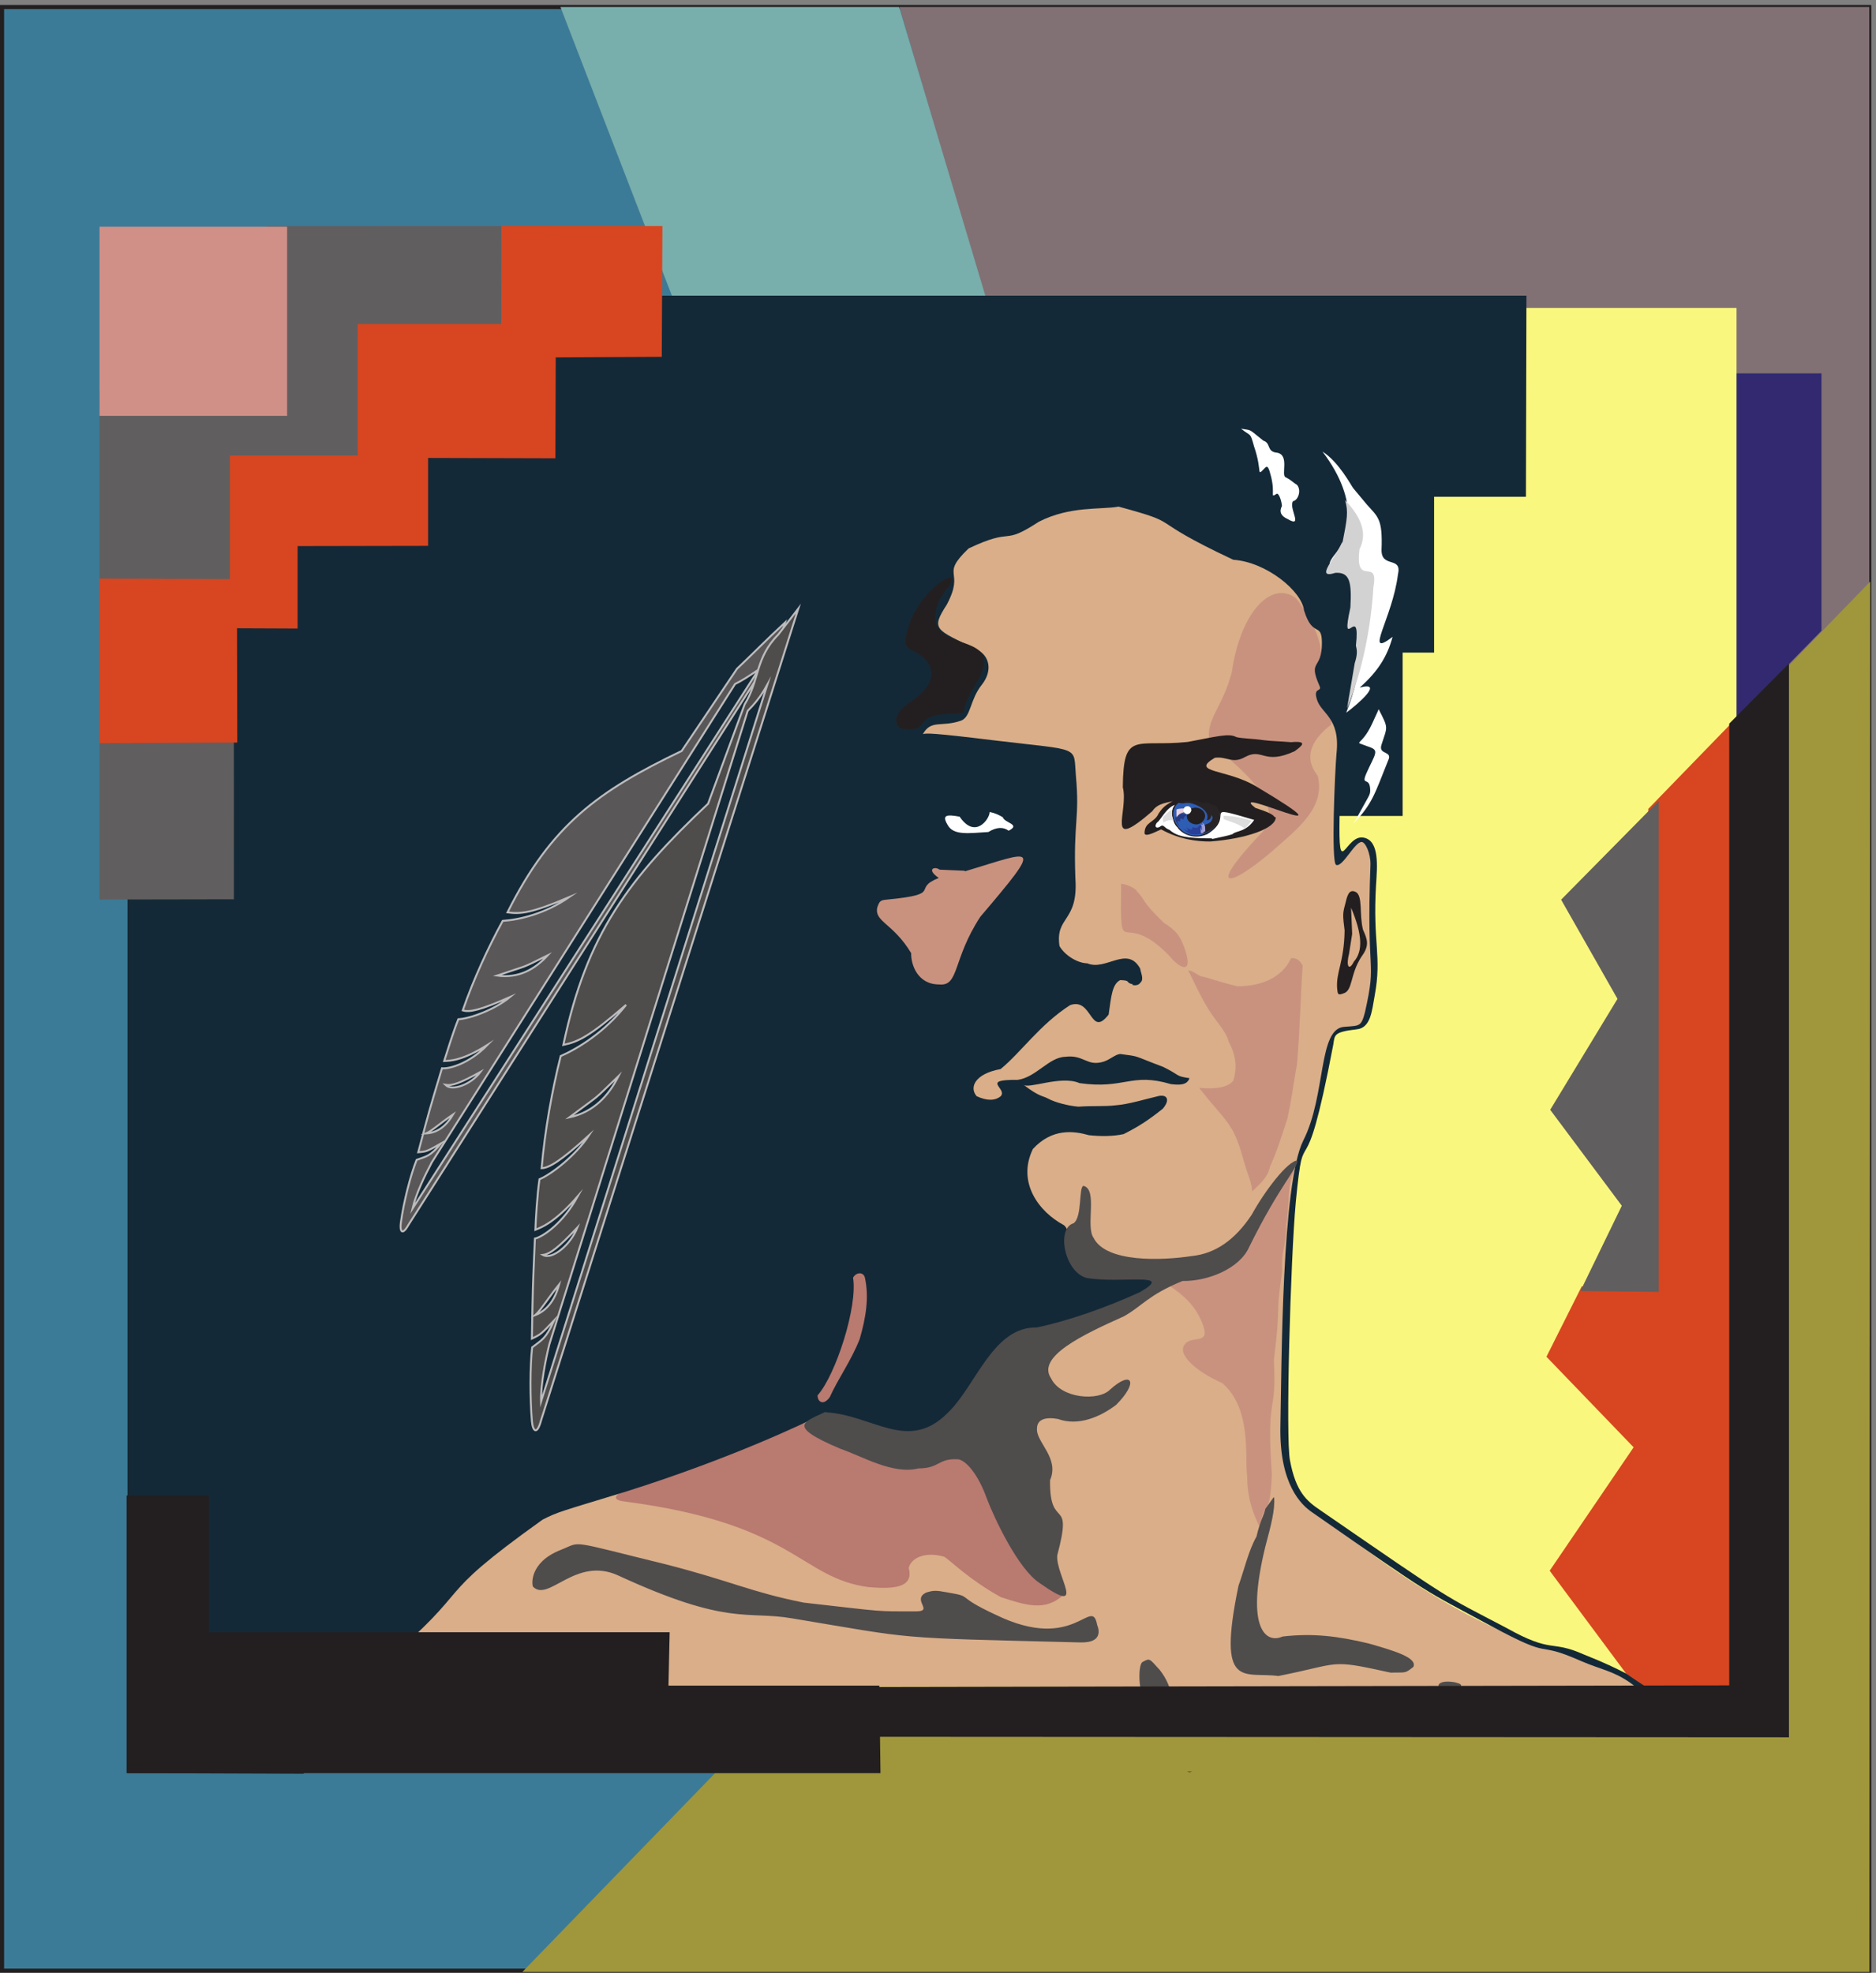
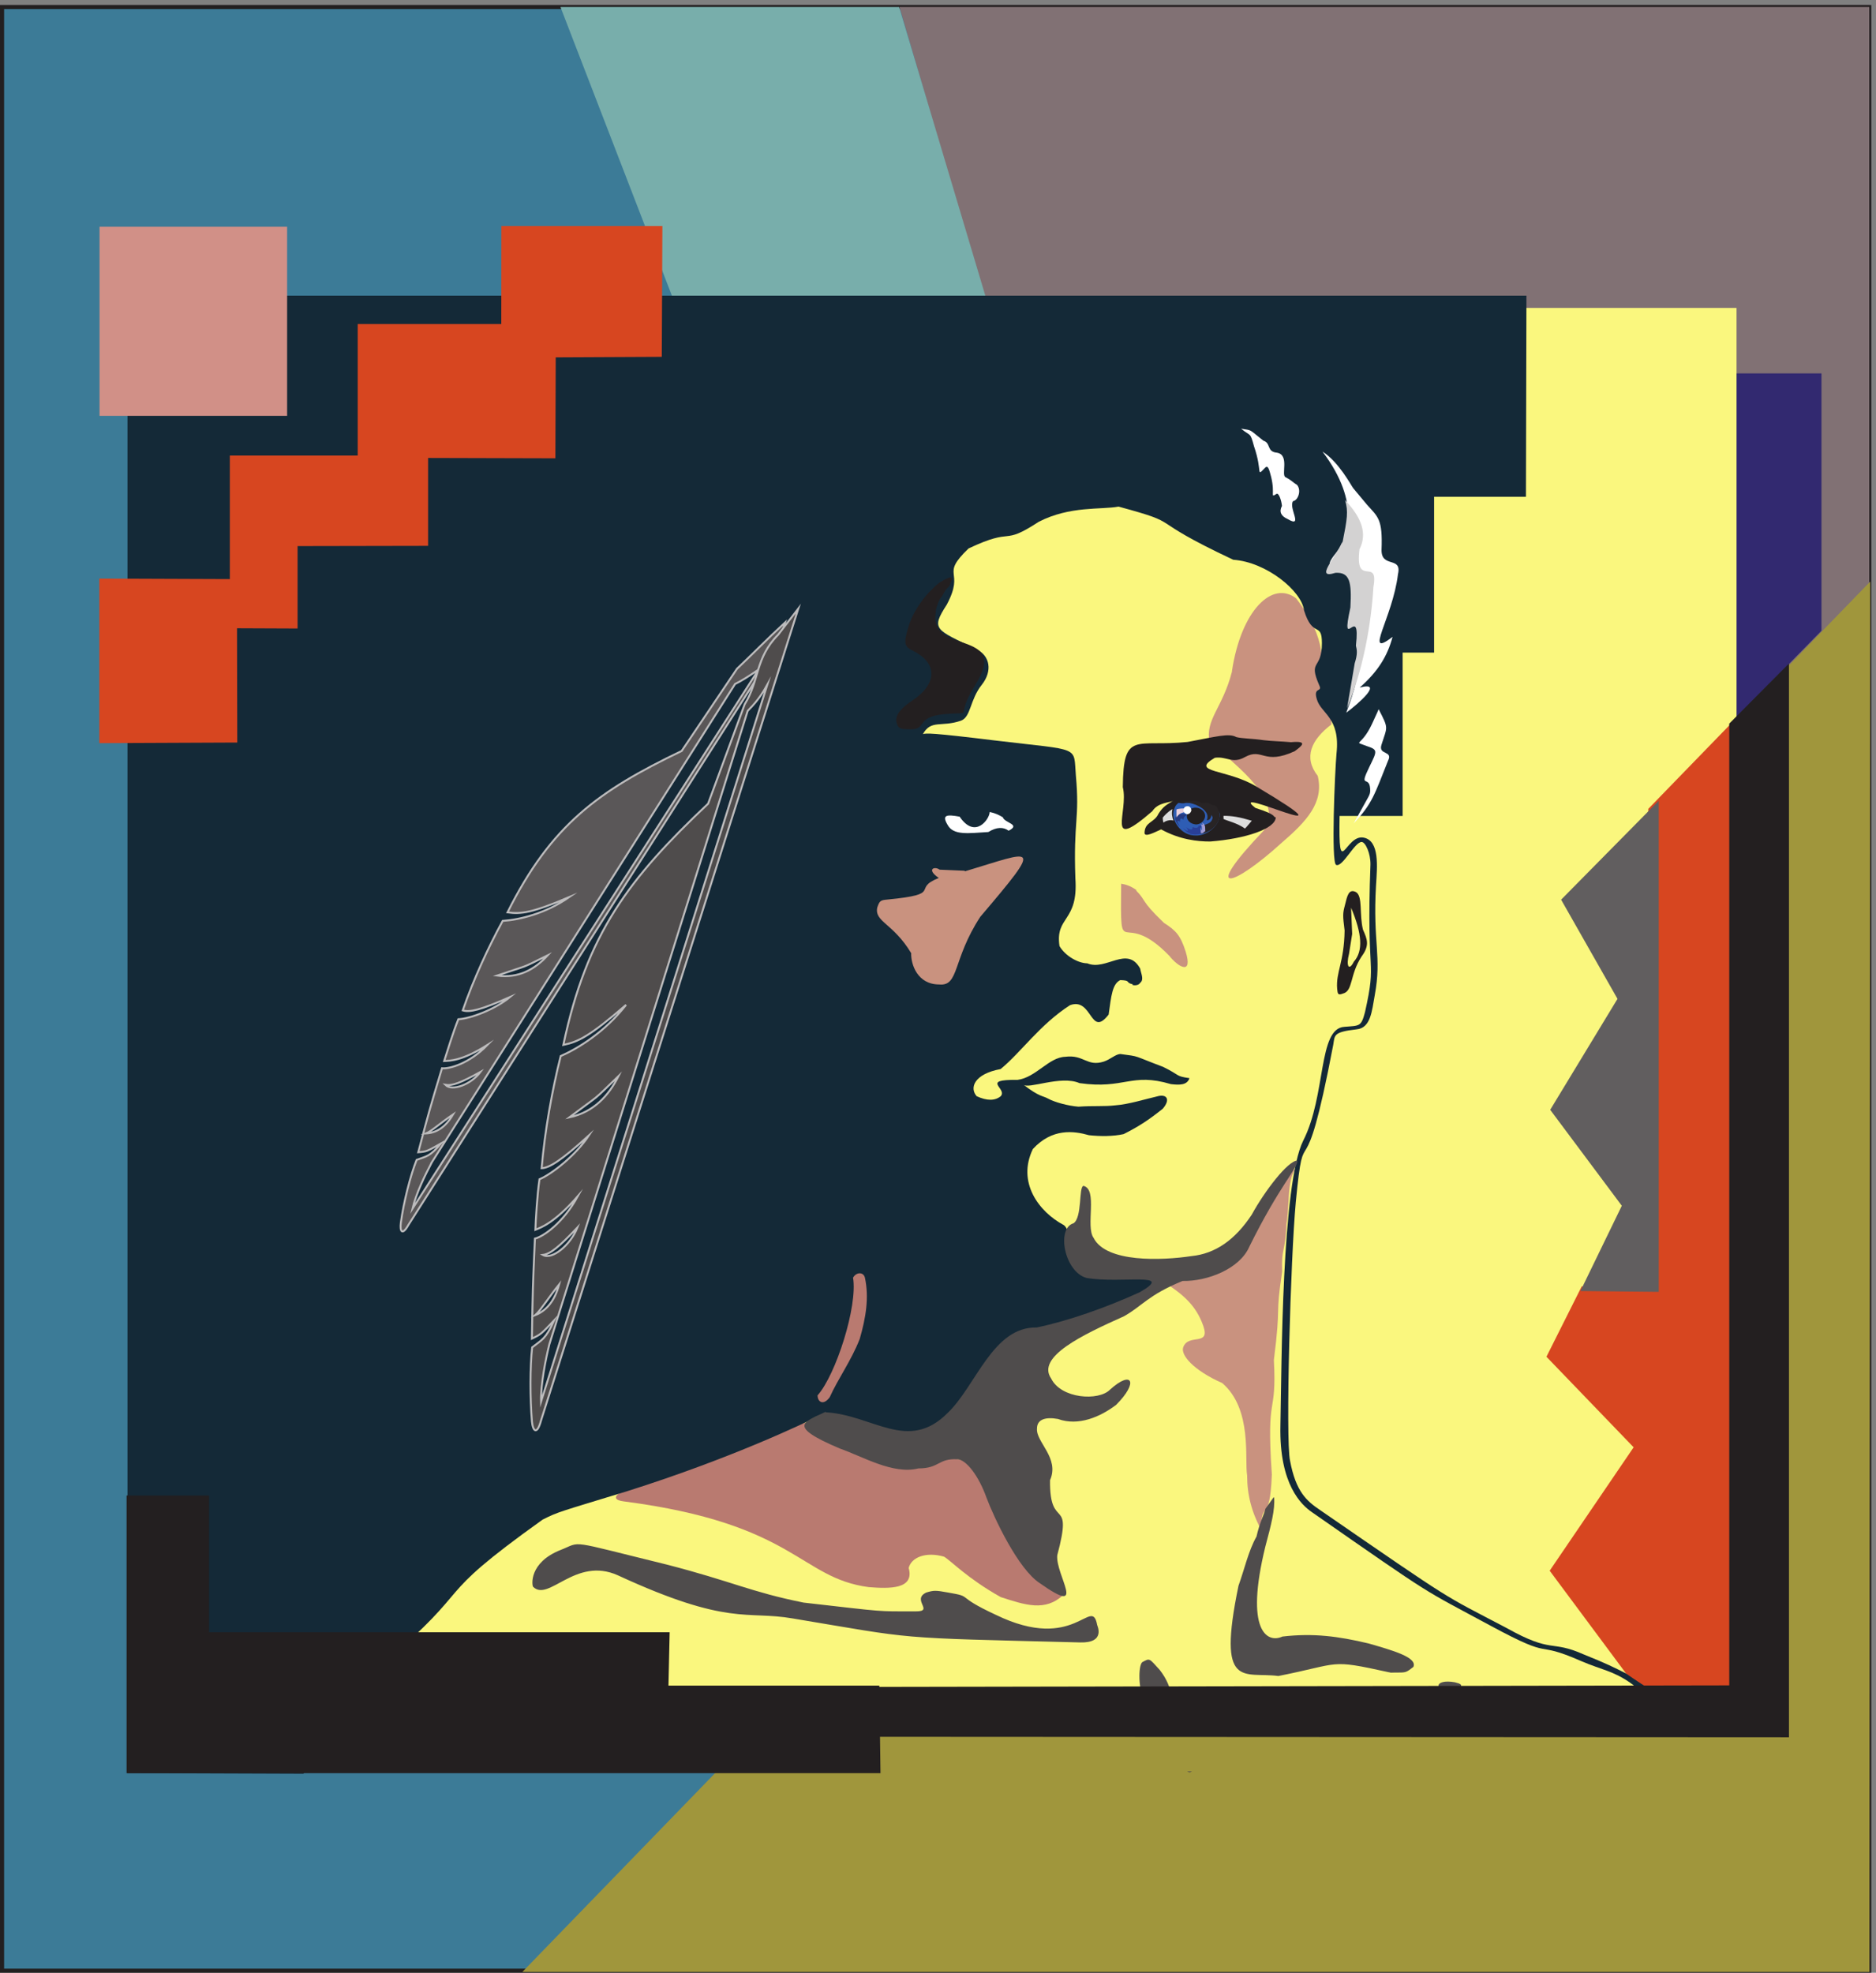
<svg xmlns="http://www.w3.org/2000/svg" xml:space="preserve" width="303.908" height="319.548">
  <rect width="100%" height="100%" fill="#808080" stroke="none" />
  <path d="M2.5 2394.5h2274.31V2.89H2.5V2394.5" style="fill:#3c7b97;fill-opacity:1;fill-rule:evenodd;stroke:none" transform="matrix(.133 0 0 -.133 0 319.6)" />
  <path d="M2.5 2394.5h2274.31V2.89H2.5Z" style="fill:none;stroke:#231f20;stroke-width:5;stroke-linecap:butt;stroke-linejoin:miter;stroke-miterlimit:10;stroke-dasharray:none;stroke-opacity:1" transform="matrix(.133 0 0 -.133 0 319.6)" />
  <path d="M1095.56 2394.5 1795.28 2.89h481.52V2394.5H1095.56" style="fill:#817174;fill-opacity:1;fill-rule:evenodd;stroke:none" transform="matrix(.133 0 0 -.133 0 319.6)" />
  <path d="M636.25 1.379 2277.96 1694.67l-.91-1693.291Z" style="fill:#a0963c;fill-opacity:1;fill-rule:evenodd;stroke:none" transform="matrix(.133 0 0 -.133 0 319.6)" />
  <path d="m2106.45 1948.25-1.03-429 113.19 115.54v313.46h-112.16" style="fill:#322970;fill-opacity:1;fill-rule:evenodd;stroke:none" transform="matrix(.133 0 0 -.133 0 319.6)" />
  <path d="m1095.15 2394.5 112.19-375.7H827.691l-145.05 375.7h412.509" style="fill:#78aeab;fill-opacity:1;fill-rule:evenodd;stroke:none" transform="matrix(.133 0 0 -.133 0 319.6)" />
  <path d="M180.277 2028.01H2115.16V348.449H180.277V2028.01" style="fill:#faf77e;fill-opacity:1;fill-rule:evenodd;stroke:none" transform="matrix(.133 0 0 -.133 0 319.6)" />
  <path d="M2116.18 1531.08V339.879l-116.59-.59-112.04 150.742 102.26 150.301-106.2 110.289 42.95 85.625h82.68l-1.6 581.634 109.86 113.2h-1.32" style="fill:#d74620;fill-opacity:1;fill-rule:evenodd;stroke:none" transform="matrix(.133 0 0 -.133 0 319.6)" />
  <path d="m1925 830.668 50.41 103.852-87.22 116.86 81.96 135.11-68.66 120.8 118.92 120.51V829.645l-96.42 1.023h1.01" style="fill:#615e5f;fill-opacity:1;fill-rule:evenodd;stroke:none" transform="matrix(.133 0 0 -.133 0 319.6)" />
-   <path d="M1002.65 1790.07c117.91 36.53 239.46 46.73 357.86 49.65 70.92-23.77 142.04-49.56 213.16-75.34 23.74-59.76 46.6-120.97 70.93-180.55-4.83-70.42-15.27-141.12-16.16-220.01 8.37-11.84 22.36 16.22 27.78 16.22 5.12 2.46 5.91-2.91 13.59-7.47 1.58-34.43 9.36-145.21-2.36-198.05-7.98-31.7-20.29-19.85-34.77-25.87-10.35 0-11.53-18.58-13.3-30.24-9.75-47.73-18.81-107.68-42.36-140.109-6.5-146.942-40.38-359.11 16.85-407.75 248.62-207.16 336.29-167.172 406.03-223.192L386.109 350.09c349.493 345.441 635.351 461.32 623.631 538.57-57.232 271.84-71.416 585.57-7.09 901.5v-.09" style="fill:#d9ae89;fill-opacity:1;fill-rule:evenodd;stroke:none" transform="matrix(.133 0 0 -.133 0 319.6)" />
  <path d="M1500.58 1585.85c11.25 74.21 49.38 110.73 78.17 88.37 39.74-50.98 29.96-81.63 33.32-101.65 22.64-5.11 7.3-27.32 9.64-51.86-24.4-18.55-34.49-40.01-16.66-62.66 7.75-32.59-13.44-55.23-44.28-81.8-58.73-53.46-99.94-66.76-20.45 16.36 18.26 30.23-12.86 62.37-67.07 106.19-5.55 28.34 15.93 41.62 27.33 86.32v.73" style="fill:#c9927f;fill-opacity:1;fill-rule:evenodd;stroke:none" transform="matrix(.133 0 0 -.133 0 319.6)" />
  <path d="M781.047 594.32c28.016 12.868 69.652 22.207 126.777 47.477 98.486 43.531 79.188 27.605 92.946 20.305 25.7-20.305 89.67-37.102 118.16-40.176 24.68-3.492 54.78 23.094 74.22-22.344 27.91-38.703 37.85-113.637 102.13-138.902-22.06-20.891-46.47-12.418-76.43-2.778-40.75 22.93-60.19 43.969-68.94 49.219-22.64 6.434-39.9-1.019-43.1-13.723 7.32-26.3-23.79-25.281-48.51-23.378-84.566 11.097-88.956 77.273-298.601 104.445-22.058 2.773-1.601 15.91 21.348 17.965v1.89" style="fill:#b97a70;fill-opacity:1;fill-rule:evenodd;stroke:none" transform="matrix(.133 0 0 -.133 0 319.6)" />
  <path d="M1577.35 978.348c-9.65-12.993-6.72-45.27-10.23-65.012-1.9-37.981-6.43-28.918-5.41-59.016-8.77-57.535-1.02-36.203-10.08-107.644 3.66-71.711-9.5-36.528-2.49-139.36-2.19-64.257-15.2-28.914-11.83-69.527-12.86 23.074-18.27 44.703-18.27 68.238-3.36 19.418 6.73 80.614-30.25 112.457-36.24 16.223-50.72 34.485-47.65 43.524 6.14 17.535 33.18.726 24.56 26.008-9.21 26.441-26.45 39.136-44.87 51.566 13.74 12.426 43.4 7.152 61.24 18.856 12.27 16.191 39.89 50.511 52.75 80.179 14.32 11.676 17.39 39.731 42.53 39.731" style="fill:#c9927f;fill-opacity:1;fill-rule:evenodd;stroke:none" transform="matrix(.133 0 0 -.133 0 319.6)" />
  <path d="M2123.97 250.059c-22.25 55.933-61.31 43.511-137.14 102.632-21.4 15.379-36.76 16.809-60.83 27.25-60.95 26.7-29.02-.882-110.41 43.071-86.23 46.59-64.46 31.648-217.68 138.347-12.34 8.461-39.91 33.289-38.34 105.262 1.57 75.82 1.57 294.598 27.81 347.229 28.18 55.38 17.78 136.7 50.07 138.56 18.75 1.54 20.44 0 25.16 17.91 14.87 66.81 1.33 37.91 6.65 179.77.24 13.3-6.05 27.47-10.77 27.47-8.58 0-23.34-31.42-31.08-27.91-6.28 2.97-1.45 113.95.49 135.6 4.84 44.17-18.99 48.46-23.95 66.14-4.83 15.5 7.38 8.03 2.91 17.04-13.79 31.75 3.26 17.91 3.26 51.31 0 26.92-11.13 5.28-21.77 39.89-2.78 23.51-45.83 58.9-86.22 61.64-112.59 52.97-56.6 42.09-139.68 64.73-21.41-3.96-59.26 1.09-97.36-18.57-46.19-30.22-28.41-5.39-85.37-32.42-35.8-34.39-3.63-25.28-26.49-68.35-19.84-30.77-13.79-30.11 36.4-54.5 15.97-7.8 19.59-26.15 6.29-43.07-14.75-18.35-13.18-39.45-25.52-43.84-23.82-8.25-36.28 1.75-46.32-16.38 3.63 1.32 10.77 1.76 87.8-7.69 105.94-12.75 95.42-5.93 98.57-42.75 4.83-53.18-3.15-54.72-.61-125.26 3.75-53.62-24.79-45.6-19.35-82.41 7.02-11.98 22.62-20.88 33.86-20.99 22.86-9.67 48.62 22.31 64.46-6.48.73-5.39 5.08-13.3 0-17.25-2.9-4.84-11.97-2.64-8.95-1.87-9.92 2.19-1.45 4.72-15.36 5.16-9.55-4.72-10.88-18.35-14.15-41.97-22.61-29.23-19.59 21.43-47.04 11.43-37.01-23.85-59.74-57.58-84.53-77.8-32.17-5.94-38.22-22.86-29.15-33.08 12.46-5.71 22.25-5.71 29.27 0 8.71 9.56-25.28 20.44 20.44 19.89 22.61 2.97 38.09 27.58 58.17 28.13 22.85 2.97 26.24-12.41 47.04-5.82 8.1 2.75 13.91 8.79 19.95 9.23 25.28-3.41 13.91-1.32 52.25-15.71 21.76-10.67 14.27-11.1 32.04-13.74-2.78-8.68-12.33-8.46-22.61-7.25-48.62 14.5-56.24-6.59-111.26 1.21-22.98 9.99-62.89-8.03-68.69-1.65 20.32-15.61 23.58-13.41 30.47-17.25 7.5-4.18 23.95-8.79 36.89-9.78 17.66 1.31 31.56 0 44.99 1.65 15.84 1.09 37.24 7.8 50.43 10.77 12.09 3.62 17.17-3.41 7.25-14.95-16.81-13.41-28.66-21.32-47.65-30.88-12.81-2.85-28.41-2.85-42.32-1.32-18.38 5.28-44.75 8.68-68.21-16.81-19.59-40.431 7.01-76.368 37.73-92.739 6.9-4.172 13.3-38.571 25.52-40.551 9.19-5.602 27.81-19.219 55.02-20.871 39.07-1.321 36.65-7.367 2.06-28.129-56.72-32.309-52.85-30.879-106.54-44.621-59.26-15.047-47.29-42.188-102.8-94.047-69.41-65.16-150.93 17.687-179.828-8.141-4.961-2.301-94.691-46.48-226.027-87.902-82.598-25.27-83.203-24.731-102.309-34.399-142.097-101.531-76.07-75.148-195.914-176.691-58.414-49.66-58.894-48.34-95.297-132.84l-214.418.77V2042.9H1859.25l-.61-244.93h-111.86v-189.76h-38.34v-199h-76.79c-1.45-81.32 6.65-21.54 29.5-26.37 19.35-3.96 16.33-35.05 14.88-58.13-4.11-70.44 7.26-85.93-1.57-133.95-3.51-19.56-4.96-39.88-22.25-41.42-28.79-3.3-26.25-7.25-28.3-18.9-37.13-195.042-34.71-77.8-45.6-191.53-6.28-66.922-12.69-288.551-7.01-314.922 7.14-38.019 20.32-49.117 36.76-60.218 167.62-115.481 146.46-101.2 226.76-143.391 57.08-31.981 53.33-14.07 94.45-32.418 26.48-10.551 38.09-16.371 51.03-22.961 102.07-70.879 137.38-64.289 156.25-115.379m-1765.89-6.922-214.535.77m1979.095 6.152-11.61.551 11.61-.551" style="fill:#142937;fill-opacity:1;fill-rule:evenodd;stroke:none" transform="matrix(.133 0 0 -.133 0 319.6)" />
  <path d="M1145.57 1694.23c-3.79-2.03-28.04-22.63-37.99-51.25-8.03-25.29-5.98-27.49 5.85-33.32 27.61-14.17 29.09-38.84-2.02-59.75-9.95-6.55-22.66-16.64-19.16-27.61 1.92-6.11 3.51-7.27 13.6-7.43 25.42-1.76 7.15 15.17 44.99 18.4 38.55 3.51 9.95-7.59 37.24 35.8 42.84 68.77-57.84 35.2-48.21 88.36-.42 2.76 1.91 9.94 4.99 16.21 3.79 3.51 5.98 11.54 11.08 14.89 5.13 11.41 6.58 15.64-10.37 5.7zm359.98-188.86c8.04-2.03 19.72-1.75 33.32-3.79 10.51-1.32 20.74-1.32 33.59-2.48 22.38 2.04 12.14-5.26 4.53-10.97-37.98-17.52-39.01 4.67-60.6-7.15-15.51-8.77-21.77 1.16-36.68-.87-31.43-18.56 15.33-13.29 51.12-35.36 132.08-78.75-40.04 4.1-1.73-25.71 28.63-9.06 20.28-11.09 24.81-11.38 0-14.04-37.24-26.3-79.9-29.52-15.36 0-36.81 2.19-59.75 14.76-8.32-3.79-19.15-9.5-20.18-4.83 0 14.33 11.86 12.57 16.96 23.82 5.69 9.07 10.23 11.1 17.98 15.93-4.25-2.63-18.41-1.76-25.42-12.73-58.58-50.68-28.49-.88-35.97 29.22.6 69.68 15.94 48.49 78.91 55.07 35.23 6.59 50.09 10.82 58.87 6.15m146.24-189.02c8.5-5.11 3.79-26.9 8.5-45.74 5.1-11.53 8.46-18.99-1.63-32.57-14.76-22.34-10.23-42.22-22.8-45.26-5.84-2.19-6.41-.88-7.01 5.67-1.73 20.47 8.5 32.14 9.06 71.16-2.33 18.53-2.33 20.72.43 30.97 2.66 10.66 4.39 20.44 13.45 15.77zm-4.67-51-3.79-23.95c-3.96-15.61 0-21.47 5.84-9.78 11.54 13.01 10.09 33.73-3.36 65.73l1.31-32" style="fill:#231f20;fill-opacity:1;fill-rule:evenodd;stroke:none" transform="matrix(.133 0 0 -.133 0 319.6)" />
-   <path d="M1476.67 1381.21c12.85 2.92 17.81 3.65 24.53 5.84 3.94 4.38 16.35 2.19 26.43 17.38-69.22 20.45-20.45 5.11-57.24-17.38-19.86-8.76-34.31 4.38-35.92 8.03-3.36 2.92-5.11 7.16-5.84 10.81-2.49 5.84-1.31 12.42 2.48 16.8-10.36-2.92-18.69-20.45-21.61-21.18-4.09-4.97-1.32-7.89 2.78-5.7 5.54 4.39 4.52-.73 12.41-3.65 9.05-8.03 21.6-10.22 51.25-10.22l.73-.73" style="fill:#fff;fill-opacity:1;fill-rule:evenodd;stroke:none" transform="matrix(.133 0 0 -.133 0 319.6)" />
+   <path d="M1476.67 1381.21l.73-.73" style="fill:#fff;fill-opacity:1;fill-rule:evenodd;stroke:none" transform="matrix(.133 0 0 -.133 0 319.6)" />
  <path d="M1383.58 1318.68c13.16-13.14 4.83-11.54 34.07-39.58 14.91-9.49 20.33-15.63 26.47-34.91 9.2-29.65-9.07-18.99-19.89-5.26-59.51 61.5-59.51-14.02-58.63 87.79 5.85-.88 12.13-2.92 19.01-8.04h-1.03" style="fill:#c9927f;fill-opacity:1;fill-rule:evenodd;stroke:none" transform="matrix(.133 0 0 -.133 0 319.6)" />
  <path d="M1551.93 579.281c1.17-15.039-3.51-32.859-10.67-59.746-25.42-103.558 2.48-118.168 20.75-109.695 37.4 4.379 67.94.445 105.2-8.473 29.95-8.613 59.45-17.086 54.34-28.484-7.75-6.137-9.21-6.856-16.65-6.856-20.17 0-6-.734-13.74.43-73.48 16.211-56.53 10.664-134.11-4.668-41.79 5.547-75.1-18.41-48.52 109.988 7.31 20.157 11.99 42.211 21.93 59.891 3.93 17.52 9.49 27.012 10.8 33.742l9.94 13.871h.73m219.88-225.093c15.21-3.504 2.34-5.551 10.23-8.762 24.26-10.664 24.26-11.688 29.96-15.926l33.77-26.145c6.72-3.941-2.63-10.226-7.31-10.226-12.57-1.313-23.1-5.84-28.06 4.238-34.2 56.821-58.32 38.707-58.32 52.293 0 4.528 7.89 6.574 19.73 4.528M811.629 497.629c80.047-20.59 102.965-33.59 167.258-46.449 103.003-11.688 87.083-10.664 136.913-10.664 22.19 0-5.84 14.172 12.4 22.937 9.36 2.77 11.25 2.77 26.61 0 32.15-5.555 6.14-3.074 58.16-27.172 97-47.183 116.57 24.098 123.44-12.414 0-.586 10.68-22.054-20.73-21.183-232.75 5.843-196.53 3.648-350.227 29.211-56.269 9.793-77.598-9.926-212.711 52.445-51.887 23.519-84.336-32.871-103.433-13.883-1.461 1.754-5.282 29.508 33.562 44.848 26.609 10.375 5.879 12.414 128.758-17.676M1005.66 682.98c57.7-3.191 100.35-49.511 148.72-.714 34.49 33.007 54.92 105.172 108.39 103.984 38.87 8.184 83.73 23.973 125.24 42.82 44.7 25.571-22.07 10.223-64.6 17.524-27.03 7.433-36.97 60.617-15.78 66.594 10.67 7.3 6.14 44.109 12 45.57 17.96-4.211 2.33-49.34 12.39-63.367 15.36-30.391 83.16-27.61 119.11-22.207 29.5 2.918 53.47 20.136 73.48 50.394 15.32 28.051 43.98 66.016 55.79 66.016 0-9.918-21.76-30.223-58.73-105.035-11.7-26.864-50.84-42.211-81.22-41.633-42.23-17.219-49.39-30.801-71.61-43.094-49.82-22.348-106.8-49.207-88.54-75.66 12-24.688 57.86-27.879 71.77-13.582 26.56 24.109 35.33 9.371 7.43-18.543-19.13-14.602-46-26.285-70.85-17.219-14.49 2.617-25.58 0-25.58-11.715-1.33-16.504 27.75-35.758 15.93-62.789-.87-63.402 28.63-17.254 8.77-91.453-2.32-24.383 37.54-75.523-21.04-34.16-26.6 16.945-56.1 80.176-65.17 104.285-9.34 26.285-24.54 46.285-35.37 46.727-23.67 1.328-21.61-11.102-47.6-11.102-30.99-7.742-67.65 14.465-95.4 24.109-67.081 28.356-42.534 32.567-17.53 44.86v-.61" style="fill:#4f4c4c;fill-opacity:1;fill-rule:evenodd;stroke:none" transform="matrix(.133 0 0 -.133 0 319.6)" />
  <path d="M1175.16 1341.77c84.47 25.27 97.47 37.1 18.86-55.36-34.19-52.29-25.43-84.87-50.12-82.38-26.59 0-34.48 24.68-34.05 38.12-22.06 36.66-44.85 37.98-41.34 55.5 2.76 8.04 3.65 9.07 12.56 9.8 69.26 6.71 28.35 12.85 62.39 26.28-15.78 10.81-4.97 14.62 1.03 10.09l30.67-1.32v-.73" style="fill:#c9927f;fill-opacity:1;fill-rule:evenodd;stroke:none" transform="matrix(.133 0 0 -.133 0 319.6)" />
  <path d="M1206.15 1413.93c5.55-1.17 10.24-3.21 15.35-6.28 1.9-7.01 22.52-8.62 7.02-16.36-6.29 4.67-14.62 4.67-24.71-1.61-24.41-1.46-42.4-4.38-49.56 8.62-7.31 12.27-1.46 13 14.62 10.08 19.01-28.04 36.55-2.63 36.55 5.55h.73m458.78 374.52c13.59-15.19 19.29-17.38 17.83-55.21-.3-22.51 25.14-7.32 20.03-29.51-6.58-54.04-42.69-103.71-6.58-76.39-6.43-23.67-17.69-41.93-40.06-61.79 30.12 8.17-1.46-19.57-16.37-30.53 8.47 22.65 7.75 23.36 9.79 28.92 16.81 67.92 19.01 84.87 7.75 83.4-7.75 2.05-8.92 3.07-7.02 10.81 9.07 48.06 8.19 56.98-10.52 59.75-24.12-7.45-25-3.65-10.82 13.87 11.54 14.02 29.82 58.13-18.13 121.24 20.17-12.7 35.38-42.21 37.42-44.55l16.68-20.01" style="fill:#fff;fill-opacity:1;fill-rule:evenodd;stroke:none" transform="matrix(.133 0 0 -.133 0 319.6)" />
  <path d="M1634.89 1743.18c-8.33-20.17-34.33-46.02-8.33-37.84 17.38 1.02 20.01-10.81 18.26-42.21-12.86-58.86 12.85 8.47 6.72-46.45 1.31-5.12 2.19-10.23-1.46-21.47l-9.35-54.93c19.57 46.89 29.5 102.84 32.13 147.83 6.72 37.83-22.93-2.2-16.94 46 9.64 18.99 2.77 38.27-17.53 59.75 3.94-14.31 2.78-21.48-3.5-53.32v2.64" style="fill:#d3d2d2;fill-opacity:1;fill-rule:evenodd;stroke:none" transform="matrix(.133 0 0 -.133 0 319.6)" />
  <path d="M1671.2 1521.44c-13.45-28.92-23.98-20.16-6.58-27.02 13.74-4.53 13.01-5.7 3.36-25.27-13.3-27.32-.29-10.08.88-26.44.44-4.82-.29-6.87-2.34-10.67l-17.69-31.84c22.81 24.25 25.29 34.91 41.81 76.25 6.43 12.71-11.98 6.72-8.04 19.28 7.17 22.93 9.21 19.14-3.36 43.53-1.17-2.63-.29-1.17-8.04-17.82m-143.76 338c10.8-31.41 2.04-37.69 13.43-26.15 3.8 3.94 5.11-2.63 7.45-11.25 5.11-21.18-1.76-25.7 6.42-20.59 2.92 1.89 6.14-8.32 6.72-14.61-3.8-7.15-1.02-12.41 6.57-15.78 20.44-12.11.87 13.88 7.01 21.63 5.84.73 10.51 12.99 4.82 19.71-4.53 2.63-5.84 5.11-13.88 9.35-6.13 2.2 5.26 27.32-10.65 29.94-12.85 1.17-7.01 11.69-16.5 14.61-18.55 14.61-12.85 12.27-27.16 14.61 11.68-9.64 10.95-3.5 15.77-21.47" style="fill:#fff;fill-opacity:1;fill-rule:evenodd;stroke:none" transform="matrix(.133 0 0 -.133 0 319.6)" />
  <path d="M1039.04 846.883c5.84-34.617-20.87-118.172-43.208-143.289 0-8.184 7.148-12.711 14.748-2.344 10.5 23.223 26.12 44.266 36.63 71.137 7.45 25.855 11.53 50.394 6.28 74.496-1.61 7.156-10.51 7.156-14.45 0" style="fill:#b97a70;fill-opacity:1;fill-rule:evenodd;stroke:none" transform="matrix(.133 0 0 -.133 0 319.6)" />
  <path d="M1412.55 369.234c18.28-23.515 12.14-37.687 27.35-68.949 3.21-7.449 3.8-5.699 13.3-46.738 2.34-4.531-2.92-12.414-7.31-7.449-16.37 9.058-14.18 3.215-29.24 35.199-23.54 48.793-10.67 33.308-23.1 52-7.17 12.422-7.17 40.609-2.34 45.285 9.5 5.113 8.18 5.113 21.34-9.348" style="fill:#4f4c4c;fill-opacity:1;fill-rule:evenodd;stroke:none" transform="matrix(.133 0 0 -.133 0 319.6)" />
-   <path d="M1466.07 1213.38c15.79-4.82 31.86-9.51 41.07-11.56 28.95 0 54.52 10.24 65.49 34.34 5.26 0 9.49-.88 14.03-9.05-2.63-38.71-3.22-77.42-6.87-119.93-5.11-29.07-6.58-42.8-11.55-66.03-6.72-20.29-13.01-41.322-21.35-58.865-2.18-9.785-6.13-15.906-21.62-30.238-1.47 13.879-4.97 18.859-8.04 29.668-4.39 12.836-7.16 29.195-16.67 46.005-10.08 16.64-23.38 28.48-39.9 50.39 21.2-2.05 35.96 1.02 41.66 9.05 3.8 12.43 4.68 28.06-5.7 47.04-3.36 13.29-15.93 25.28-24.71 39.59-7.15 11.67-13.14 23.51-24.55 47.33 5.7 0 13.3-7.74 18.13-7.74h.58" style="fill:#c9927f;fill-opacity:1;fill-rule:evenodd;stroke:none" transform="matrix(.133 0 0 -.133 0 319.6)" />
  <path d="M1455.17 1425.17c3.94 0 4.67 0 7.73-.29 2.78-.88 7.45.29 9.93-1.17 2.05-3.94 6.57-1.46 7.88-5.11.74-1.9 5.26-4.24 5.11-7.6.15-12.27-14.45-26.14-29.78-25.56-15.33 0-25.4 13.29-26.86 23.81-.29 3.8.3 7.16 1.46 9.35.88 3.36 3.22 5.4 4.82 6.57 2.04 0 4.38-1.17 8.9 0h10.81" style="fill:#2e5db4;fill-opacity:1;fill-rule:evenodd;stroke:none" transform="matrix(.133 0 0 -.133 0 319.6)" />
  <path d="M1455.63 1419.34c5.69.29 11.52-3.8 12.1-8.62.88-6.58-5.1-11.83-10.94-11.83-7.44.73-11.08 5.11-11.23 10.22.58 5.26 3.79 9.79 9.92 10.23h.15" style="fill:#231f20;fill-opacity:1;fill-rule:evenodd;stroke:none" transform="matrix(.133 0 0 -.133 0 319.6)" />
  <path d="M1435.84 1411.16c-3.81-.88-8.06-5.26 1.18-14.76-3.38 5.99-4.4 8.48.29 5.85-.44 4.52 2.05 4.82 4.25 2.19 0 5.11 4.55 5.11 4.1 6.57-6.74 1.46-9.82.15-9.82.15" style="fill:#263a81;fill-opacity:1;fill-rule:evenodd;stroke:none" transform="matrix(.133 0 0 -.133 0 319.6)" />
  <path d="M1490.28 1409.4c10.65 0 19.41-1.46 34.44-5.99-3.07-3.36-5.26-6.57-8.32-9.49-9.77 7.01-22.33 9.49-26.12 11.68v3.8m-74.03-2.19c1.61 2.04 5.86 7.01 11.88 10.37-1.33-5.4-.45-9.35 1.17-14.02-3.81 1.6-10.12-.44-12.17-2.49-.88 3.07-.88 4.97-.88 6.14" style="fill:#ddd;fill-opacity:1;fill-rule:evenodd;stroke:none" transform="matrix(.133 0 0 -.133 0 319.6)" />
  <path d="M1455.61 1427.66c4.1 0 4.54-1.32 8.49-2.63 2.63 0 7.75 1.17 9.8-1.32 2.78-1.46 6.73-1.31 7.75-2.62 1.76-3.95 3.51-6.58 3.95-9.06 1.76-13-14.48-26.88-28.96-24.1-13.02 2.92 12.72-.44 8.92 7.16-5.41 4.96 10.24 1.31 11.41 12.27-2.78 7.89.59-3.22-7.17-3.36 3.08 6.57-1.6 13.14-9.65 17.09-8.92 5.11-22.09 5.11-22.09 5.99 3.95.58 3.07 0 7.61.58h9.94" style="fill:#282425;fill-opacity:1;fill-rule:evenodd;stroke:none" transform="matrix(.133 0 0 -.133 0 319.6)" />
  <path d="M1460 1397.42c4.11 0 3.52-1.61 2.64-2.48-1.46-1.17-.29-.88-.59-3.07 3.08-.29 2.49-3.07-1.9-5.11-3.51 0-10.98-2.78-19.18 7.88 7.47-6.28 6.88-2.48 3.51 1.17 5.57-4.09 8.5-3.94 8.06 0 2.78-1.17 6.73-2.04 7.46 1.32v.29" style="fill:#293f98;fill-opacity:1;fill-rule:evenodd;stroke:none" transform="matrix(.133 0 0 -.133 0 319.6)" />
  <path d="M1462.5 1399.76c2.46-3.65 1.74-13.29 0-4.09 0-10.52 0-7.16 2.89-7.16.59 1.46 3.77 2.19 2.61 3.07 0 5.11 0 7.3-4.05 9.64 1.01-1.17 2.03-4.82-1.45-1.46" style="fill:#a29cd6;fill-opacity:1;fill-rule:evenodd;stroke:none" transform="matrix(.133 0 0 -.133 0 319.6)" />
  <path d="M1432.92 1417c1.91 1.46 7.78 1.46 15.41 1.46-2.64-1.17-3.08-3.21-2.64-3.65-4.99-1.9-7.93-.73-12.77-7.31v9.5" style="fill:#e9cfdc;fill-opacity:1;fill-rule:evenodd;stroke:none" transform="matrix(.133 0 0 -.133 0 319.6)" />
  <path d="M1446.32 1421.08c2.47.15 4.5-1.46 4.79-5.11-.87-3.07-2.76-4.38-5.08-4.68-2.9.88-4.5 2.49-4.5 4.97.43 2.92 1.6 4.82 4.79 4.82" style="fill:#fff;fill-opacity:1;fill-rule:evenodd;stroke:none" transform="matrix(.133 0 0 -.133 0 319.6)" />
-   <path d="M325.219 2127.62v-200.41H121.25v-619.76l163.656.3-.168 538.38 389.571.45-.168 281.19-348.922-.15" style="fill:#615e5f;fill-opacity:1;fill-rule:evenodd;stroke:none" transform="matrix(.133 0 0 -.133 0 319.6)" />
  <path d="m806.82 2127.77-.754-159.34-129.164-.62-.422-122.97-155.039.42v-107.05l-158.972-.3v-100.37l-73.774.31.293-139.19-168.015-.73v200.41l158.972-.62v150.46h155.75v160.23h174.887l.125 119.36H806.82" style="fill:#d74620;fill-opacity:1;fill-rule:evenodd;stroke:none" transform="matrix(.133 0 0 -.133 0 319.6)" />
  <path d="M121.25 2126.9h228.473v-230.36H121.25v230.36" style="fill:#d19087;fill-opacity:1;fill-rule:evenodd;stroke:none" transform="matrix(.133 0 0 -.133 0 319.6)" />
  <path d="m917.098 294.008 1305.412 3.797 4.55-54.922-1354.701 4.676 44.739 46.449" style="fill:#a0963c;fill-opacity:1;fill-rule:evenodd;stroke:none" transform="matrix(.133 0 0 -.133 0 319.6)" />
  <path d="M254.68 581.621V415.094h560.984l-1.457-65h256.813l1.45-106.629H154.168v338.156H254.68" style="fill:#231f20;fill-opacity:1;fill-rule:evenodd;stroke:none" transform="matrix(.133 0 0 -.133 0 319.6)" />
  <path d="m947.617 1617.27 8.629 27.59c-18.715-17.1-44.855-43.55-58.582-56.36l-67.355-100.1c-101.258-48.61-158.84-89.79-212.149-196.59 16.223-2.19 29.348-.87 75.094 18.56-29.207-20.3-61.078-27.64-80.941-28.91-17.395-31.88-35.653-71.33-48.668-109 8.343-2.64 21.785.46 57.582 16.24-18.258-15.05-48.207-26.31-62.969-27.04-6.449-16.19-13.899-40.32-17.254-50.85 6.277.32 21.351-.27 52.766 19.61-22.356-22.94-46.317-29.37-55.403-28.5-15.191-50.39-15.191-50.39-28.918-102.24 10.231.87 10.231.87 27.914 10.8-14.472-16.64-17.394-15.363-29.949-20.148-7.453-18.699-15.793-51.578-19.144-76.25-1.465-11.125 1.746-16.234 9.199-2.918zm-362.332-519.73c-11.262-15.18-34.621-24.12-42.82-15.78 8.055-1.46 18.258 2.19 42.82 15.78zm20.149 117.29c41.5 14.18 25.882 7.02 61.679 24.67-15.363-16.78-35.082-28.32-61.679-24.67zm-53.625-169.14c-12.985-8.62-25.852-20.15-32.704-23.07 12.125.73 23.219 6.97 32.704 23.07zm-25.852-58.28 369.356 582.53c8.625 4.24 16.222 9.21 28.632 17.51L502.426 931c4.242 18.289 15.648 41.5 23.531 56.41" style="fill:#5a5758;fill-opacity:1;fill-rule:evenodd;stroke:none" transform="matrix(.133 0 0 -.133 0 319.6)" />
  <path d="m947.617 1617.27 8.629 27.59c-18.715-17.1-44.855-43.55-58.582-56.36l-67.355-100.1c-101.258-48.61-158.84-89.79-212.149-196.59 16.223-2.19 29.348-.87 75.094 18.56-29.207-20.3-61.078-27.64-80.941-28.91-17.395-31.88-35.653-71.33-48.668-109 8.343-2.64 21.785.46 57.582 16.24-18.258-15.05-48.207-26.31-62.969-27.04-6.449-16.19-13.899-40.32-17.254-50.85 6.277.32 21.351-.27 52.766 19.61-22.356-22.94-46.317-29.37-55.403-28.5-15.191-50.39-15.191-50.39-28.918-102.24 10.231.87 10.231.87 27.914 10.8-14.472-16.64-17.394-15.363-29.949-20.148-7.453-18.699-15.793-51.578-19.144-76.25-1.465-11.125 1.746-16.234 9.199-2.918zm-362.332-519.73c-11.262-15.18-34.621-24.12-42.82-15.78 8.055-1.46 18.258 2.19 42.82 15.78zm20.149 117.29c41.5 14.18 25.882 7.02 61.679 24.67-15.363-16.78-35.082-28.32-61.679-24.67zm-53.625-169.14c-12.985-8.62-25.852-20.15-32.704-23.07 12.125.73 23.219 6.97 32.704 23.07zm-25.852-58.28 369.356 582.53c8.625 4.24 16.222 9.21 28.632 17.51L502.426 931c4.242 18.289 15.648 41.5 23.531 56.41z" style="fill:none;stroke:#bdbcbd;stroke-width:2.361;stroke-linecap:butt;stroke-linejoin:miter;stroke-miterlimit:10;stroke-dasharray:none;stroke-opacity:1" transform="matrix(.133 0 0 -.133 0 319.6)" />
  <path d="m972.359 1661.81-24.543-31.83c-28.058-28.19-22.648-55.53-40.769-84.71l-44.559-121.09c-96.402-91.05-147.547-157.77-176.324-293.79 18.258 3.81 32.149 10.5 76.406 48.78-26-33.3-58.425-53.02-79.617-62.36-10.379-41.04-19.277-90.56-23.23-136.572 9.5.43 23.527 9.094 57.57 39.872-15.484-23.532-44.719-46.876-60.203-53.325-2.914-20.398-4.531-49.211-4.969-61.5 6.445 2.645 22.789 7.742 51.723 40.918-17.957-32.867-42.223-49.336-52.301-51.73-2.637-60.024-2.637-60.024-3.652-121.766 10.957 5.223 10.957 5.223 27.179 22.301-10.816-23.469-14.609-23.223-26.879-32.992-2.636-23.344-2.636-61.805-.3-90.004 1.175-12.653 6.285-16.653 10.957.492zM703.266 907.93c-8.18-20.891-30.692-39.875-42.086-33.301 9.218 1.168 19.136 9.094 42.086 33.301zm-9.797 134.24c41.207 30.96 25.859 17.38 59.902 50.25-11.992-23.78-30.25-43.99-59.902-50.25zm-12.414-203.482c-11.692-14.313-22.348-31.391-28.934-37.352 12.871 5.223 23.227 16.465 28.934 37.352zm-11.973-73.047 241.617 771.579c8.184 8.29 15.207 16.22 23.824 31.7L659.004 695.973c-.438 21.32 5.551 51.175 10.078 69.668" style="fill:#4f4c4c;fill-opacity:1;fill-rule:evenodd;stroke:none" transform="matrix(.133 0 0 -.133 0 319.6)" />
  <path d="m972.359 1661.81-24.543-31.83c-28.058-28.19-22.648-55.53-40.769-84.71l-44.559-121.09c-96.402-91.05-147.547-157.77-176.324-293.79 18.258 3.81 32.149 10.5 76.406 48.78-26-33.3-58.425-53.02-79.617-62.36-10.379-41.04-19.277-90.56-23.23-136.572 9.5.43 23.527 9.094 57.57 39.872-15.484-23.532-44.719-46.876-60.203-53.325-2.914-20.398-4.531-49.211-4.969-61.5 6.445 2.645 22.789 7.742 51.723 40.918-17.957-32.867-42.223-49.336-52.301-51.73-2.637-60.024-2.637-60.024-3.652-121.766 10.957 5.223 10.957 5.223 27.179 22.301-10.816-23.469-14.609-23.223-26.879-32.992-2.636-23.344-2.636-61.805-.3-90.004 1.175-12.653 6.285-16.653 10.957.492zM703.266 907.93c-8.18-20.891-30.692-39.875-42.086-33.301 9.218 1.168 19.136 9.094 42.086 33.301zm-9.797 134.24c41.207 30.96 25.859 17.38 59.902 50.25-11.992-23.78-30.25-43.99-59.902-50.25zm-12.414-203.482c-11.692-14.313-22.348-31.391-28.934-37.352 12.871 5.223 23.227 16.465 28.934 37.352zm-11.973-73.047 241.617 771.579c8.184 8.29 15.207 16.22 23.824 31.7L659.004 695.973c-.438 21.32 5.551 51.175 10.078 69.668z" style="fill:none;stroke:#bdbcbd;stroke-width:2.361;stroke-linecap:butt;stroke-linejoin:miter;stroke-miterlimit:10;stroke-dasharray:none;stroke-opacity:1" transform="matrix(.133 0 0 -.133 0 319.6)" />
  <path d="m915.703 348.23-59.176-60.351 1322.483-.719v1307.75l-72.74-73.2V350.379L915.703 348.23" style="fill:#231f20;fill-opacity:1;fill-rule:evenodd;stroke:none" transform="matrix(.133 0 0 -.133 0 319.6)" />
</svg>